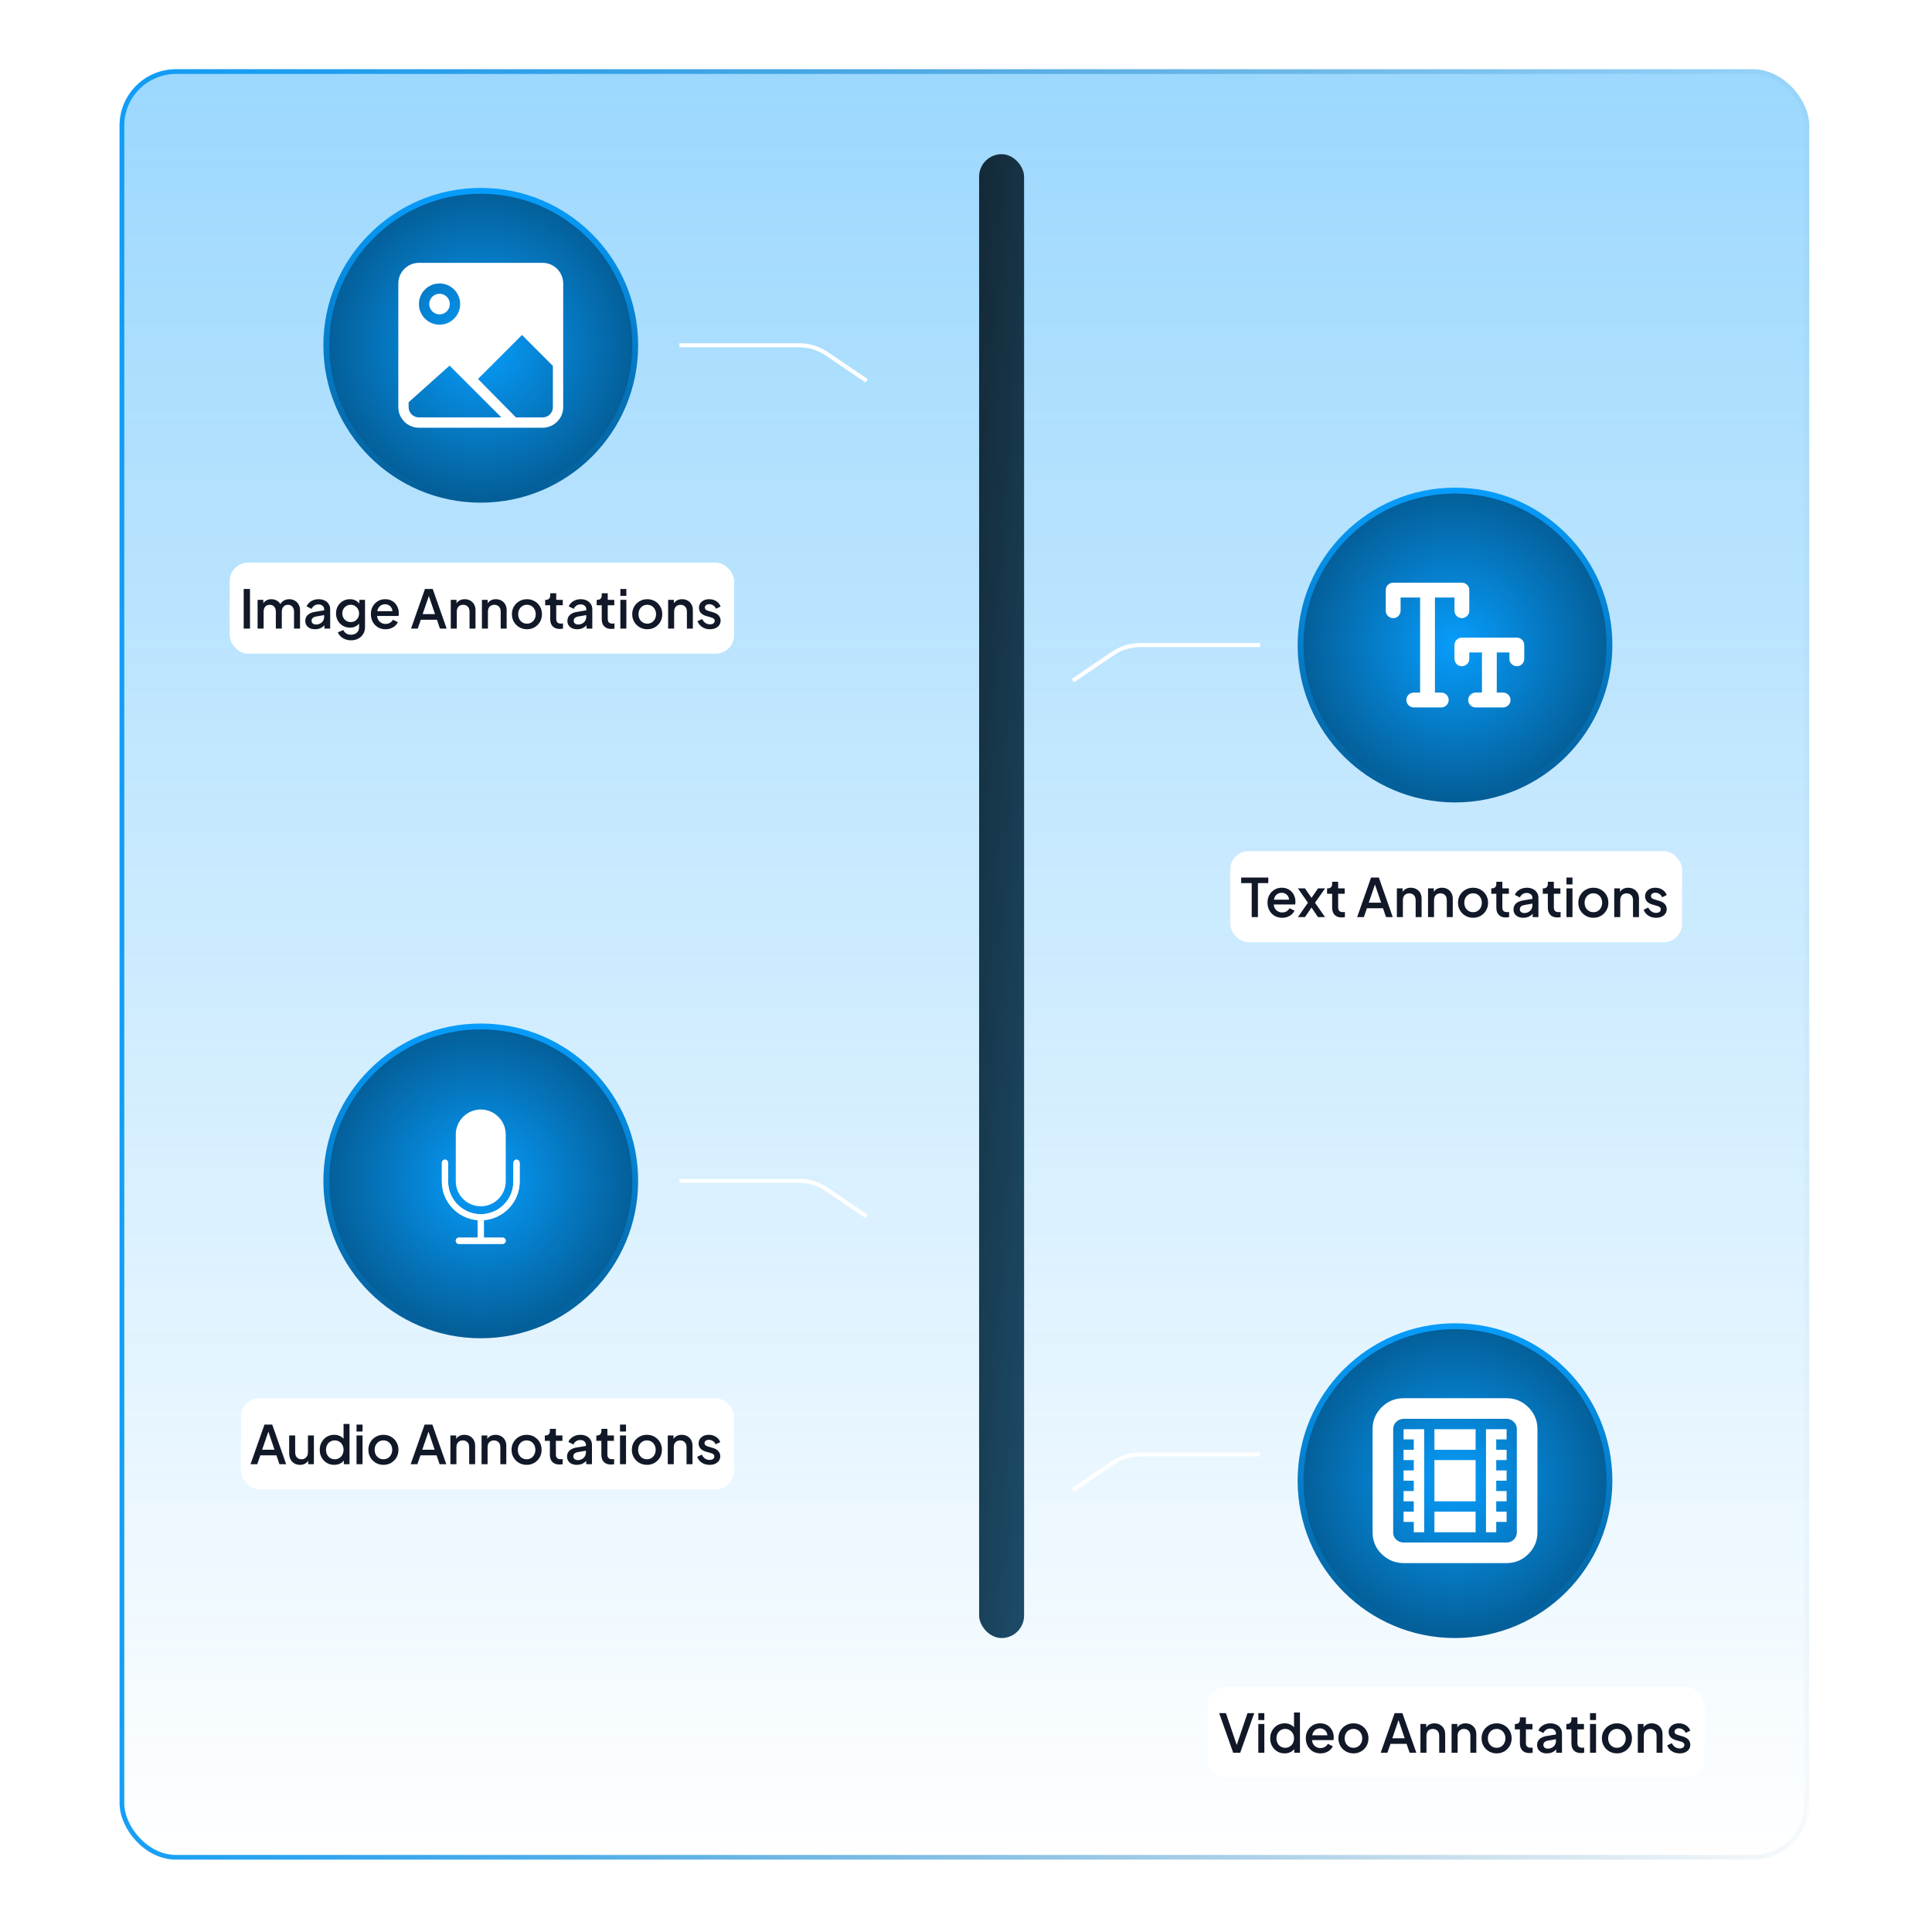
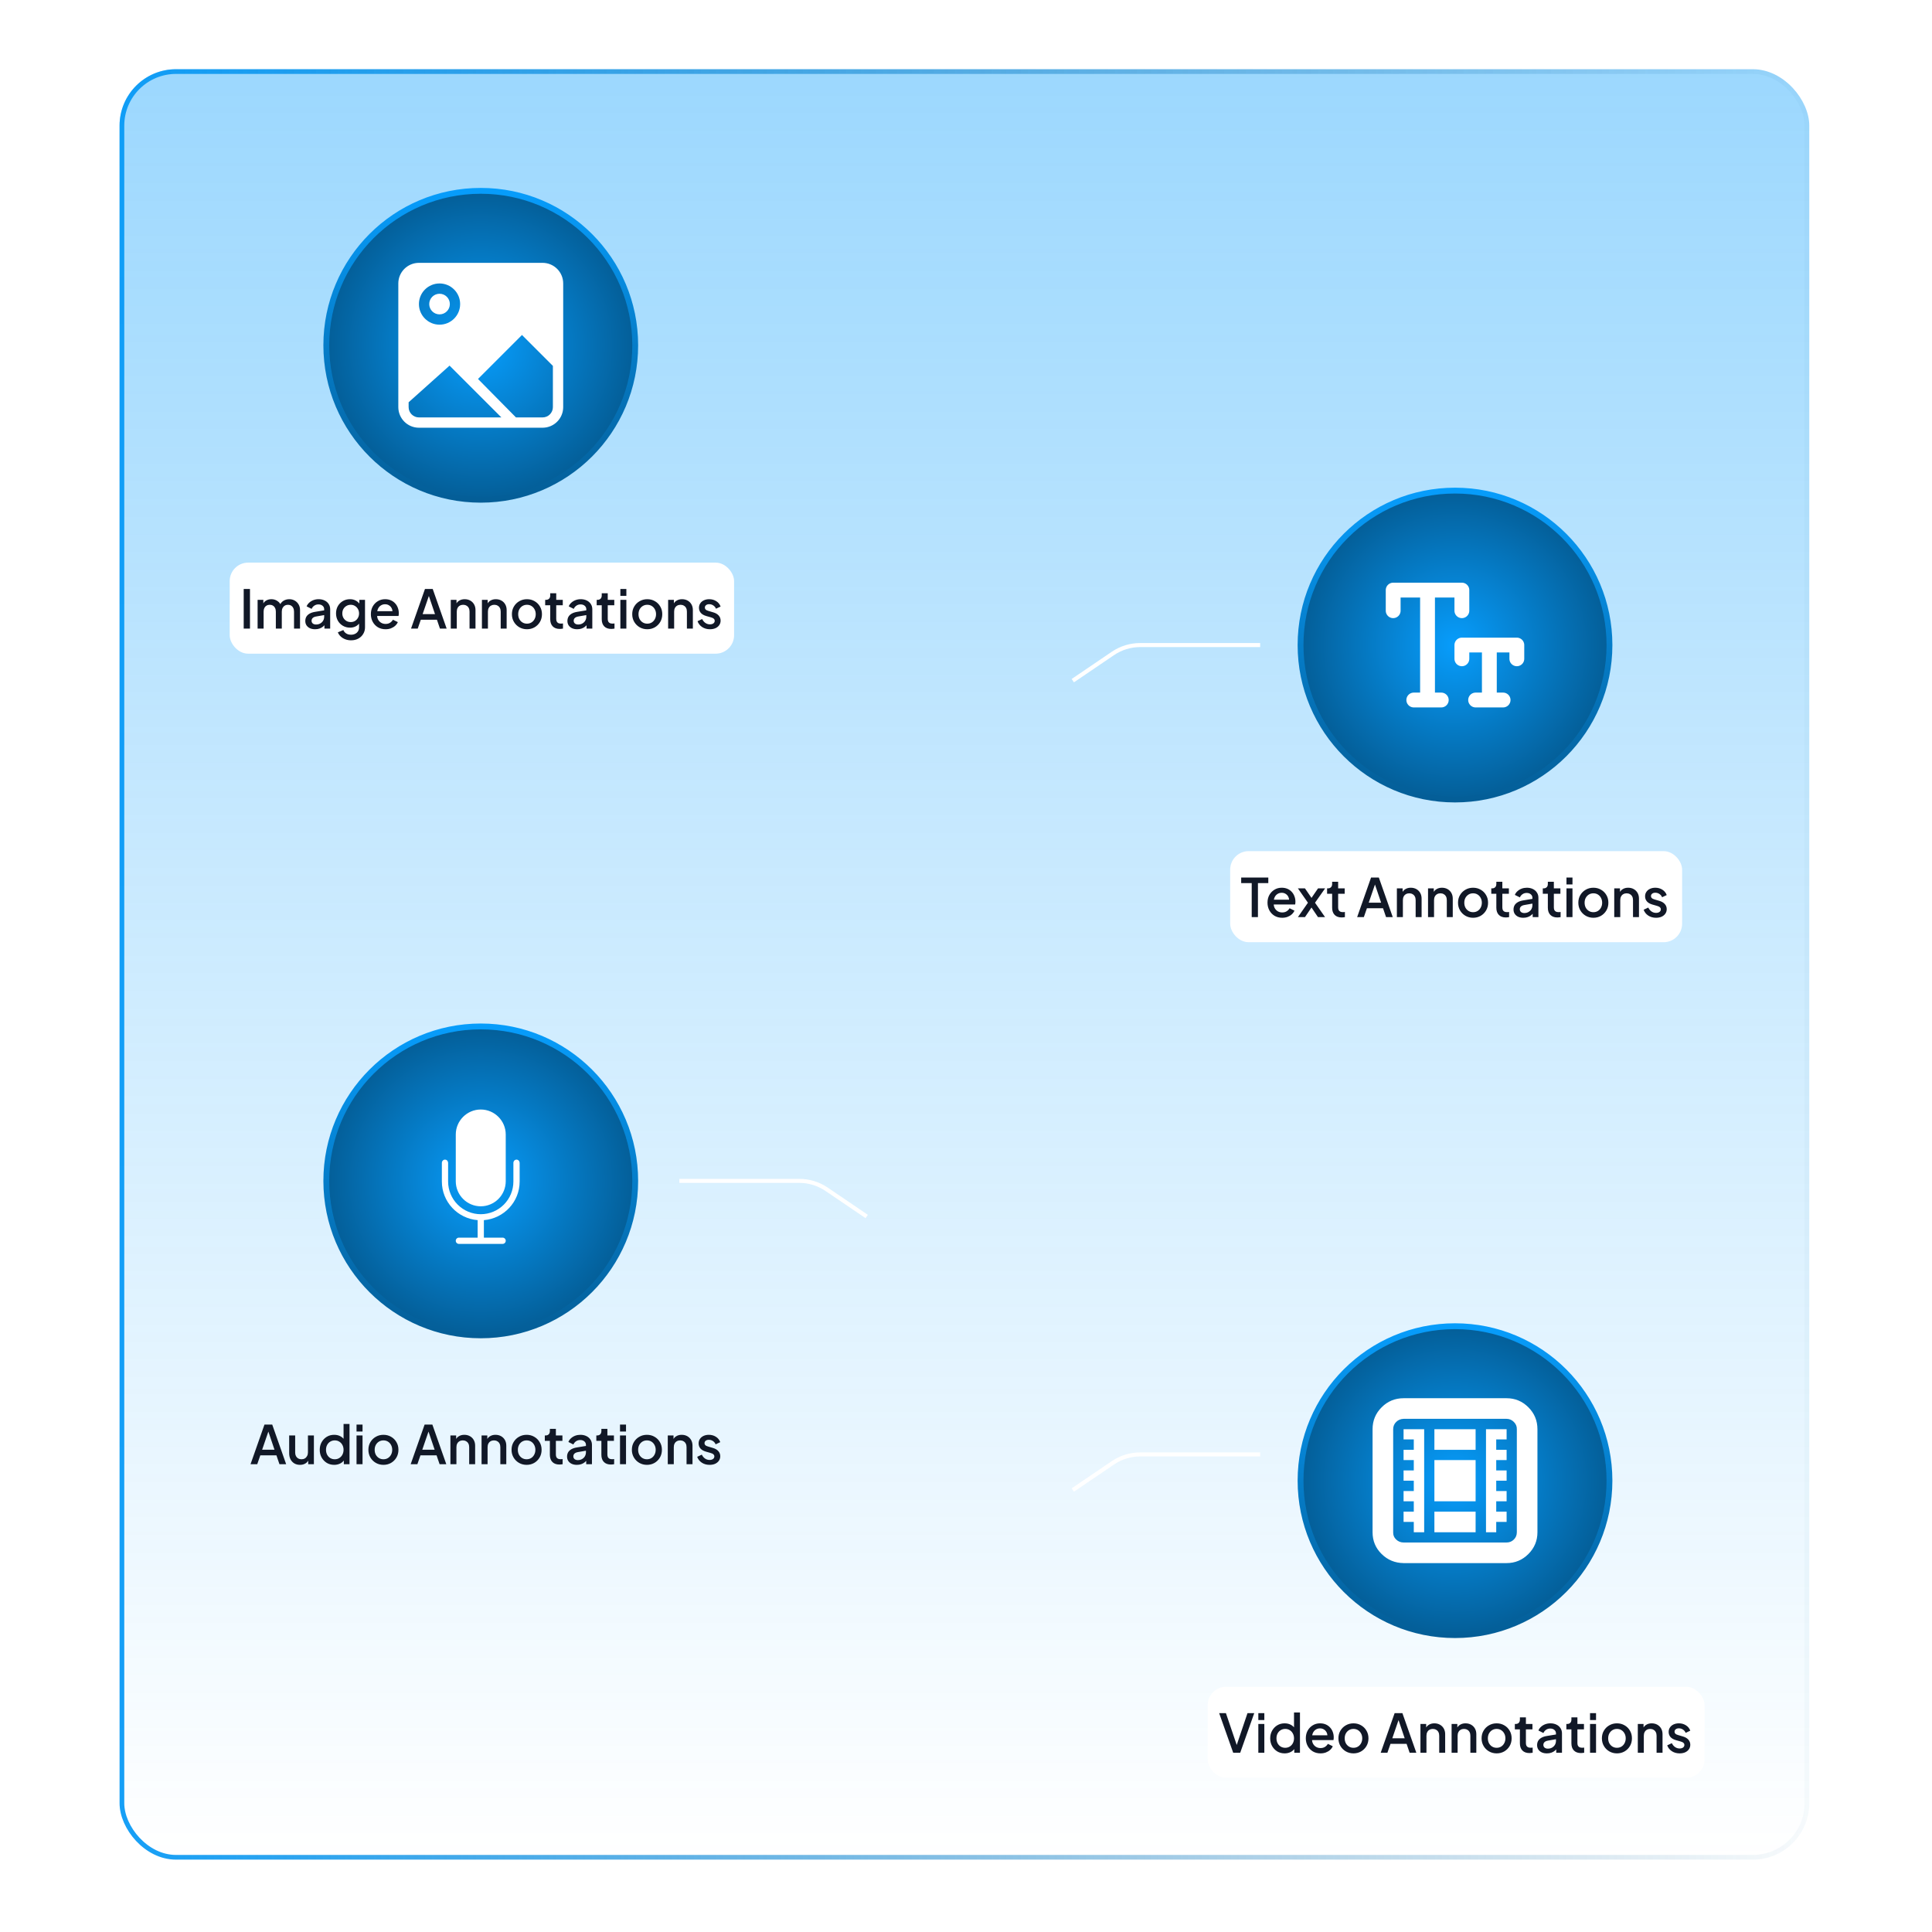
<svg xmlns="http://www.w3.org/2000/svg" width="614" height="614" viewBox="0 0 614 614" fill="none">
  <g filter="url(#filter0_b_4565_1678)">
    <rect x="38" y="22" width="537" height="569" rx="17.934" fill="url(#paint0_linear_4565_1678)" fill-opacity="0.4" />
    <rect x="38.747" y="22.747" width="535.505" height="567.505" rx="17.187" stroke="url(#paint1_linear_4565_1678)" stroke-width="1.495" />
    <rect x="73" y="178.803" width="160.295" height="28.941" rx="5.869" fill="white" />
    <path d="M77.449 199.774V187.184H79.443V199.774H77.449ZM81.868 199.774V190.631H83.692V192.609L83.456 192.304C83.647 191.685 83.997 191.217 84.504 190.902C85.011 190.586 85.591 190.429 86.244 190.429C86.977 190.429 87.624 190.626 88.188 191.02C88.762 191.403 89.145 191.916 89.337 192.558L88.796 192.609C89.066 191.876 89.478 191.33 90.029 190.969C90.593 190.609 91.235 190.429 91.956 190.429C92.587 190.429 93.156 190.575 93.663 190.868C94.181 191.161 94.592 191.566 94.896 192.085C95.201 192.603 95.353 193.194 95.353 193.859V199.774H93.443V194.383C93.443 193.921 93.359 193.532 93.189 193.217C93.032 192.89 92.806 192.642 92.514 192.473C92.232 192.293 91.9 192.203 91.517 192.203C91.133 192.203 90.796 192.293 90.503 192.473C90.21 192.642 89.979 192.89 89.81 193.217C89.641 193.544 89.556 193.932 89.556 194.383V199.774H87.664V194.383C87.664 193.921 87.579 193.532 87.41 193.217C87.252 192.89 87.027 192.642 86.734 192.473C86.453 192.293 86.115 192.203 85.72 192.203C85.337 192.203 84.999 192.293 84.706 192.473C84.413 192.642 84.183 192.89 84.014 193.217C83.856 193.544 83.777 193.932 83.777 194.383V199.774H81.868ZM100.134 199.976C99.514 199.976 98.968 199.869 98.495 199.655C98.033 199.43 97.672 199.126 97.413 198.743C97.154 198.348 97.025 197.887 97.025 197.357C97.025 196.861 97.132 196.416 97.346 196.022C97.571 195.628 97.915 195.295 98.376 195.025C98.838 194.755 99.418 194.563 100.117 194.45L103.294 193.927V195.431L100.489 195.921C99.982 196.011 99.61 196.174 99.374 196.411C99.137 196.636 99.019 196.929 99.019 197.289C99.019 197.639 99.148 197.926 99.407 198.151C99.678 198.365 100.021 198.472 100.438 198.472C100.956 198.472 101.407 198.36 101.79 198.134C102.184 197.909 102.488 197.61 102.703 197.239C102.917 196.856 103.024 196.433 103.024 195.971V193.622C103.024 193.172 102.855 192.806 102.517 192.524C102.19 192.231 101.751 192.085 101.199 192.085C100.692 192.085 100.247 192.22 99.864 192.49C99.492 192.749 99.216 193.087 99.035 193.504L97.447 192.71C97.616 192.259 97.892 191.865 98.275 191.527C98.658 191.178 99.103 190.907 99.61 190.716C100.128 190.524 100.675 190.429 101.249 190.429C101.97 190.429 102.607 190.564 103.159 190.834C103.722 191.105 104.156 191.482 104.46 191.966C104.775 192.44 104.933 192.992 104.933 193.622V199.774H103.108V198.117L103.497 198.168C103.283 198.54 103.007 198.861 102.669 199.131C102.342 199.402 101.965 199.61 101.537 199.757C101.12 199.903 100.652 199.976 100.134 199.976ZM111.576 203.491C110.912 203.491 110.298 203.384 109.734 203.17C109.171 202.956 108.687 202.658 108.281 202.275C107.876 201.903 107.571 201.463 107.369 200.956L109.126 200.23C109.284 200.658 109.571 201.013 109.988 201.294C110.416 201.576 110.94 201.717 111.559 201.717C112.044 201.717 112.478 201.621 112.861 201.43C113.244 201.249 113.548 200.979 113.773 200.618C113.999 200.269 114.111 199.847 114.111 199.351V197.289L114.449 197.678C114.134 198.264 113.694 198.709 113.131 199.013C112.579 199.317 111.954 199.469 111.255 199.469C110.41 199.469 109.65 199.272 108.974 198.878C108.298 198.484 107.763 197.943 107.369 197.256C106.986 196.568 106.794 195.797 106.794 194.941C106.794 194.073 106.986 193.301 107.369 192.625C107.763 191.949 108.292 191.414 108.957 191.02C109.622 190.626 110.382 190.429 111.238 190.429C111.937 190.429 112.557 190.581 113.097 190.885C113.649 191.178 114.1 191.606 114.449 192.169L114.196 192.642V190.631H116.004V199.351C116.004 200.14 115.812 200.844 115.429 201.463C115.057 202.094 114.539 202.59 113.875 202.95C113.21 203.311 112.444 203.491 111.576 203.491ZM111.475 197.695C111.982 197.695 112.433 197.577 112.827 197.34C113.221 197.092 113.531 196.766 113.756 196.36C113.993 195.943 114.111 195.476 114.111 194.957C114.111 194.439 113.993 193.972 113.756 193.555C113.52 193.138 113.204 192.811 112.81 192.575C112.416 192.327 111.971 192.203 111.475 192.203C110.957 192.203 110.495 192.327 110.089 192.575C109.684 192.811 109.363 193.138 109.126 193.555C108.901 193.96 108.788 194.428 108.788 194.957C108.788 195.464 108.901 195.926 109.126 196.343C109.363 196.76 109.684 197.092 110.089 197.34C110.495 197.577 110.957 197.695 111.475 197.695ZM122.531 199.976C121.619 199.976 120.808 199.768 120.098 199.351C119.399 198.923 118.853 198.348 118.459 197.627C118.064 196.895 117.867 196.078 117.867 195.177C117.867 194.253 118.064 193.437 118.459 192.727C118.864 192.017 119.405 191.459 120.081 191.054C120.757 190.637 121.523 190.429 122.379 190.429C123.066 190.429 123.68 190.547 124.221 190.783C124.762 191.02 125.218 191.347 125.59 191.764C125.962 192.169 126.243 192.637 126.435 193.166C126.638 193.696 126.739 194.259 126.739 194.856C126.739 195.002 126.733 195.155 126.722 195.312C126.711 195.47 126.688 195.616 126.655 195.752H119.371V194.231H125.573L124.661 194.924C124.773 194.372 124.734 193.882 124.542 193.453C124.362 193.014 124.08 192.67 123.697 192.423C123.326 192.164 122.886 192.034 122.379 192.034C121.872 192.034 121.422 192.164 121.027 192.423C120.633 192.67 120.329 193.031 120.115 193.504C119.901 193.966 119.816 194.529 119.861 195.194C119.805 195.814 119.889 196.354 120.115 196.816C120.351 197.278 120.678 197.639 121.095 197.898C121.523 198.157 122.007 198.286 122.548 198.286C123.1 198.286 123.568 198.163 123.951 197.915C124.345 197.667 124.655 197.346 124.88 196.951L126.435 197.712C126.255 198.14 125.973 198.529 125.59 198.878C125.218 199.216 124.768 199.486 124.238 199.689C123.72 199.881 123.151 199.976 122.531 199.976ZM130.627 199.774L135.055 187.184H137.522L141.949 199.774H139.82L138.857 196.951H133.737L132.756 199.774H130.627ZM134.311 195.177H138.248L136.018 188.587H136.575L134.311 195.177ZM143.257 199.774V190.631H145.082V192.423L144.862 192.186C145.088 191.611 145.448 191.178 145.944 190.885C146.439 190.581 147.014 190.429 147.667 190.429C148.343 190.429 148.94 190.575 149.459 190.868C149.977 191.161 150.382 191.566 150.675 192.085C150.968 192.603 151.115 193.2 151.115 193.876V199.774H149.222V194.383C149.222 193.921 149.138 193.532 148.969 193.217C148.8 192.89 148.557 192.642 148.242 192.473C147.938 192.293 147.589 192.203 147.194 192.203C146.8 192.203 146.445 192.293 146.13 192.473C145.825 192.642 145.589 192.89 145.42 193.217C145.251 193.544 145.166 193.932 145.166 194.383V199.774H143.257ZM153.158 199.774V190.631H154.983V192.423L154.764 192.186C154.989 191.611 155.35 191.178 155.845 190.885C156.341 190.581 156.916 190.429 157.569 190.429C158.245 190.429 158.842 190.575 159.36 190.868C159.878 191.161 160.284 191.566 160.577 192.085C160.87 192.603 161.016 193.2 161.016 193.876V199.774H159.124V194.383C159.124 193.921 159.039 193.532 158.87 193.217C158.701 192.89 158.459 192.642 158.143 192.473C157.839 192.293 157.49 192.203 157.096 192.203C156.701 192.203 156.347 192.293 156.031 192.473C155.727 192.642 155.49 192.89 155.321 193.217C155.152 193.544 155.068 193.932 155.068 194.383V199.774H153.158ZM167.47 199.976C166.592 199.976 165.786 199.768 165.054 199.351C164.333 198.934 163.758 198.365 163.33 197.644C162.902 196.923 162.688 196.107 162.688 195.194C162.688 194.27 162.902 193.453 163.33 192.744C163.758 192.023 164.333 191.459 165.054 191.054C165.775 190.637 166.58 190.429 167.47 190.429C168.372 190.429 169.177 190.637 169.887 191.054C170.608 191.459 171.177 192.023 171.594 192.744C172.022 193.453 172.236 194.27 172.236 195.194C172.236 196.118 172.022 196.94 171.594 197.661C171.166 198.382 170.591 198.951 169.87 199.368C169.149 199.774 168.349 199.976 167.47 199.976ZM167.47 198.202C168.011 198.202 168.49 198.072 168.907 197.813C169.324 197.554 169.65 197.199 169.887 196.749C170.135 196.287 170.259 195.769 170.259 195.194C170.259 194.619 170.135 194.107 169.887 193.656C169.65 193.206 169.324 192.851 168.907 192.592C168.49 192.332 168.011 192.203 167.47 192.203C166.941 192.203 166.462 192.332 166.034 192.592C165.617 192.851 165.285 193.206 165.037 193.656C164.8 194.107 164.682 194.619 164.682 195.194C164.682 195.769 164.8 196.287 165.037 196.749C165.285 197.199 165.617 197.554 166.034 197.813C166.462 198.072 166.941 198.202 167.47 198.202ZM177.889 199.875C176.932 199.875 176.188 199.605 175.659 199.064C175.129 198.523 174.865 197.763 174.865 196.782V192.355H173.259V190.631H173.513C173.941 190.631 174.273 190.507 174.51 190.26C174.746 190.012 174.865 189.674 174.865 189.246V188.536H176.774V190.631H178.853V192.355H176.774V196.698C176.774 197.013 176.825 197.284 176.926 197.509C177.028 197.723 177.191 197.892 177.416 198.016C177.642 198.129 177.934 198.185 178.295 198.185C178.385 198.185 178.486 198.179 178.599 198.168C178.712 198.157 178.819 198.146 178.92 198.134V199.774C178.762 199.796 178.588 199.819 178.396 199.841C178.205 199.864 178.036 199.875 177.889 199.875ZM183.439 199.976C182.819 199.976 182.273 199.869 181.8 199.655C181.338 199.43 180.977 199.126 180.718 198.743C180.459 198.348 180.329 197.887 180.329 197.357C180.329 196.861 180.436 196.416 180.65 196.022C180.876 195.628 181.219 195.295 181.681 195.025C182.143 194.755 182.723 194.563 183.422 194.45L186.599 193.927V195.431L183.794 195.921C183.287 196.011 182.915 196.174 182.678 196.411C182.442 196.636 182.323 196.929 182.323 197.289C182.323 197.639 182.453 197.926 182.712 198.151C182.982 198.365 183.326 198.472 183.743 198.472C184.261 198.472 184.712 198.36 185.095 198.134C185.489 197.909 185.793 197.61 186.007 197.239C186.221 196.856 186.328 196.433 186.328 195.971V193.622C186.328 193.172 186.159 192.806 185.821 192.524C185.495 192.231 185.055 192.085 184.503 192.085C183.996 192.085 183.551 192.22 183.168 192.49C182.797 192.749 182.521 193.087 182.34 193.504L180.752 192.71C180.921 192.259 181.197 191.865 181.58 191.527C181.963 191.178 182.408 190.907 182.915 190.716C183.433 190.524 183.979 190.429 184.554 190.429C185.275 190.429 185.912 190.564 186.464 190.834C187.027 191.105 187.461 191.482 187.765 191.966C188.08 192.44 188.238 192.992 188.238 193.622V199.774H186.413V198.117L186.802 198.168C186.587 198.54 186.311 198.861 185.974 199.131C185.647 199.402 185.269 199.61 184.841 199.757C184.424 199.903 183.957 199.976 183.439 199.976ZM194.26 199.875C193.302 199.875 192.559 199.605 192.029 199.064C191.5 198.523 191.235 197.763 191.235 196.782V192.355H189.63V190.631H189.883C190.311 190.631 190.644 190.507 190.88 190.26C191.117 190.012 191.235 189.674 191.235 189.246V188.536H193.145V190.631H195.223V192.355H193.145V196.698C193.145 197.013 193.195 197.284 193.297 197.509C193.398 197.723 193.561 197.892 193.787 198.016C194.012 198.129 194.305 198.185 194.665 198.185C194.756 198.185 194.857 198.179 194.97 198.168C195.082 198.157 195.189 198.146 195.291 198.134V199.774C195.133 199.796 194.958 199.819 194.767 199.841C194.575 199.864 194.406 199.875 194.26 199.875ZM197.154 199.774V190.631H199.064V199.774H197.154ZM197.154 189.381V187.184H199.064V189.381H197.154ZM205.707 199.976C204.828 199.976 204.023 199.768 203.29 199.351C202.569 198.934 201.995 198.365 201.567 197.644C201.139 196.923 200.925 196.107 200.925 195.194C200.925 194.27 201.139 193.453 201.567 192.744C201.995 192.023 202.569 191.459 203.29 191.054C204.011 190.637 204.817 190.429 205.707 190.429C206.608 190.429 207.414 190.637 208.123 191.054C208.844 191.459 209.413 192.023 209.83 192.744C210.258 193.453 210.472 194.27 210.472 195.194C210.472 196.118 210.258 196.94 209.83 197.661C209.402 198.382 208.827 198.951 208.106 199.368C207.385 199.774 206.586 199.976 205.707 199.976ZM205.707 198.202C206.248 198.202 206.726 198.072 207.143 197.813C207.56 197.554 207.887 197.199 208.123 196.749C208.371 196.287 208.495 195.769 208.495 195.194C208.495 194.619 208.371 194.107 208.123 193.656C207.887 193.206 207.56 192.851 207.143 192.592C206.726 192.332 206.248 192.203 205.707 192.203C205.177 192.203 204.699 192.332 204.27 192.592C203.854 192.851 203.521 193.206 203.273 193.656C203.037 194.107 202.919 194.619 202.919 195.194C202.919 195.769 203.037 196.287 203.273 196.749C203.521 197.199 203.854 197.554 204.27 197.813C204.699 198.072 205.177 198.202 205.707 198.202ZM212.336 199.774V190.631H214.162V192.423L213.942 192.186C214.167 191.611 214.528 191.178 215.023 190.885C215.519 190.581 216.094 190.429 216.747 190.429C217.423 190.429 218.02 190.575 218.538 190.868C219.057 191.161 219.462 191.566 219.755 192.085C220.048 192.603 220.194 193.2 220.194 193.876V199.774H218.302V194.383C218.302 193.921 218.217 193.532 218.048 193.217C217.879 192.89 217.637 192.642 217.322 192.473C217.017 192.293 216.668 192.203 216.274 192.203C215.88 192.203 215.525 192.293 215.209 192.473C214.905 192.642 214.669 192.89 214.5 193.217C214.331 193.544 214.246 193.932 214.246 194.383V199.774H212.336ZM225.618 199.976C224.683 199.976 223.86 199.745 223.151 199.283C222.452 198.822 221.962 198.202 221.68 197.425L223.151 196.732C223.398 197.25 223.736 197.661 224.164 197.965C224.604 198.27 225.088 198.422 225.618 198.422C226.068 198.422 226.435 198.32 226.716 198.117C226.998 197.915 227.139 197.639 227.139 197.289C227.139 197.064 227.077 196.884 226.953 196.749C226.829 196.602 226.671 196.484 226.48 196.394C226.299 196.304 226.113 196.236 225.922 196.191L224.486 195.785C223.697 195.56 223.105 195.222 222.711 194.772C222.328 194.31 222.137 193.775 222.137 193.166C222.137 192.614 222.277 192.135 222.559 191.73C222.841 191.313 223.229 190.992 223.725 190.767C224.221 190.541 224.778 190.429 225.398 190.429C226.232 190.429 226.975 190.637 227.629 191.054C228.282 191.459 228.744 192.028 229.014 192.761L227.544 193.453C227.364 193.014 227.077 192.665 226.682 192.406C226.299 192.147 225.866 192.017 225.381 192.017C224.964 192.017 224.632 192.118 224.384 192.321C224.136 192.513 224.012 192.766 224.012 193.082C224.012 193.296 224.069 193.476 224.181 193.622C224.294 193.758 224.44 193.87 224.621 193.96C224.801 194.039 224.987 194.107 225.178 194.163L226.665 194.603C227.42 194.817 228 195.155 228.406 195.616C228.812 196.067 229.014 196.608 229.014 197.239C229.014 197.779 228.868 198.258 228.575 198.675C228.293 199.081 227.899 199.402 227.392 199.638C226.885 199.864 226.294 199.976 225.618 199.976Z" fill="#111827" />
    <rect x="390.958" y="270.499" width="143.624" height="28.941" rx="5.869" fill="white" />
    <path d="M397.801 291.469V280.654H394.455V278.88H403.074V280.654H399.778V291.469H397.801ZM407.483 291.672C406.57 291.672 405.759 291.464 405.049 291.047C404.351 290.619 403.805 290.044 403.41 289.323C403.016 288.591 402.819 287.774 402.819 286.873C402.819 285.949 403.016 285.132 403.41 284.422C403.816 283.713 404.357 283.155 405.032 282.749C405.708 282.333 406.474 282.124 407.331 282.124C408.018 282.124 408.632 282.243 409.173 282.479C409.713 282.716 410.17 283.042 410.541 283.459C410.913 283.865 411.195 284.332 411.386 284.862C411.589 285.391 411.691 285.955 411.691 286.552C411.691 286.698 411.685 286.85 411.674 287.008C411.662 287.166 411.64 287.312 411.606 287.447H404.323V285.926H410.525L409.612 286.619C409.725 286.067 409.685 285.577 409.494 285.149C409.313 284.71 409.032 284.366 408.649 284.118C408.277 283.859 407.838 283.73 407.331 283.73C406.824 283.73 406.373 283.859 405.979 284.118C405.585 284.366 405.28 284.727 405.066 285.2C404.852 285.662 404.768 286.225 404.813 286.89C404.756 287.509 404.841 288.05 405.066 288.512C405.303 288.974 405.63 289.334 406.046 289.593C406.474 289.853 406.959 289.982 407.5 289.982C408.052 289.982 408.519 289.858 408.902 289.61C409.297 289.362 409.606 289.041 409.832 288.647L411.386 289.408C411.206 289.836 410.924 290.224 410.541 290.574C410.17 290.912 409.719 291.182 409.19 291.385C408.671 291.576 408.102 291.672 407.483 291.672ZM412.477 291.469L415.67 286.89L412.477 282.327H414.724L417.343 286.146H416.262L418.881 282.327H421.129L417.918 286.89L421.112 291.469H418.864L416.279 287.633H417.326L414.724 291.469H412.477ZM426.387 291.571C425.429 291.571 424.686 291.3 424.156 290.759C423.627 290.219 423.362 289.458 423.362 288.478V284.051H421.757V282.327H422.01C422.438 282.327 422.77 282.203 423.007 281.955C423.244 281.707 423.362 281.369 423.362 280.941V280.232H425.271V282.327H427.35V284.051H425.271V288.394C425.271 288.709 425.322 288.979 425.424 289.205C425.525 289.419 425.688 289.588 425.914 289.712C426.139 289.824 426.432 289.881 426.792 289.881C426.882 289.881 426.984 289.875 427.097 289.864C427.209 289.853 427.316 289.841 427.418 289.83V291.469C427.26 291.492 427.085 291.514 426.894 291.537C426.702 291.559 426.533 291.571 426.387 291.571ZM431.306 291.469L435.733 278.88H438.2L442.628 291.469H440.498L439.535 288.647H434.415L433.435 291.469H431.306ZM434.989 286.873H438.927L436.696 280.282H437.254L434.989 286.873ZM443.935 291.469V282.327H445.76V284.118L445.541 283.882C445.766 283.307 446.126 282.873 446.622 282.581C447.118 282.276 447.692 282.124 448.346 282.124C449.022 282.124 449.619 282.271 450.137 282.564C450.655 282.857 451.061 283.262 451.354 283.78C451.647 284.299 451.793 284.896 451.793 285.572V291.469H449.901V286.079C449.901 285.617 449.816 285.228 449.647 284.913C449.478 284.586 449.236 284.338 448.92 284.169C448.616 283.989 448.267 283.899 447.873 283.899C447.478 283.899 447.123 283.989 446.808 284.169C446.504 284.338 446.267 284.586 446.098 284.913C445.929 285.239 445.845 285.628 445.845 286.079V291.469H443.935ZM453.837 291.469V282.327H455.662V284.118L455.442 283.882C455.668 283.307 456.028 282.873 456.524 282.581C457.019 282.276 457.594 282.124 458.247 282.124C458.923 282.124 459.52 282.271 460.039 282.564C460.557 282.857 460.962 283.262 461.255 283.78C461.548 284.299 461.695 284.896 461.695 285.572V291.469H459.802V286.079C459.802 285.617 459.718 285.228 459.549 284.913C459.38 284.586 459.137 284.338 458.822 284.169C458.518 283.989 458.168 283.899 457.774 283.899C457.38 283.899 457.025 283.989 456.71 284.169C456.405 284.338 456.169 284.586 456 284.913C455.831 285.239 455.746 285.628 455.746 286.079V291.469H453.837ZM468.149 291.672C467.27 291.672 466.465 291.464 465.732 291.047C465.011 290.63 464.437 290.061 464.009 289.34C463.581 288.619 463.367 287.802 463.367 286.89C463.367 285.966 463.581 285.149 464.009 284.439C464.437 283.718 465.011 283.155 465.732 282.749C466.453 282.333 467.259 282.124 468.149 282.124C469.05 282.124 469.856 282.333 470.565 282.749C471.286 283.155 471.855 283.718 472.272 284.439C472.7 285.149 472.914 285.966 472.914 286.89C472.914 287.813 472.7 288.636 472.272 289.357C471.844 290.078 471.269 290.647 470.548 291.064C469.827 291.469 469.028 291.672 468.149 291.672ZM468.149 289.898C468.69 289.898 469.168 289.768 469.585 289.509C470.002 289.25 470.329 288.895 470.565 288.444C470.813 287.982 470.937 287.464 470.937 286.89C470.937 286.315 470.813 285.802 470.565 285.352C470.329 284.901 470.002 284.546 469.585 284.287C469.168 284.028 468.69 283.899 468.149 283.899C467.619 283.899 467.141 284.028 466.712 284.287C466.296 284.546 465.963 284.901 465.715 285.352C465.479 285.802 465.361 286.315 465.361 286.89C465.361 287.464 465.479 287.982 465.715 288.444C465.963 288.895 466.296 289.25 466.712 289.509C467.141 289.768 467.619 289.898 468.149 289.898ZM478.568 291.571C477.61 291.571 476.867 291.3 476.337 290.759C475.808 290.219 475.543 289.458 475.543 288.478V284.051H473.938V282.327H474.191C474.619 282.327 474.951 282.203 475.188 281.955C475.425 281.707 475.543 281.369 475.543 280.941V280.232H477.452V282.327H479.531V284.051H477.452V288.394C477.452 288.709 477.503 288.979 477.605 289.205C477.706 289.419 477.869 289.588 478.095 289.712C478.32 289.824 478.613 289.881 478.973 289.881C479.063 289.881 479.165 289.875 479.278 289.864C479.39 289.853 479.497 289.841 479.599 289.83V291.469C479.441 291.492 479.266 291.514 479.075 291.537C478.883 291.559 478.714 291.571 478.568 291.571ZM484.117 291.672C483.498 291.672 482.951 291.565 482.478 291.351C482.016 291.126 481.656 290.821 481.396 290.438C481.137 290.044 481.008 289.582 481.008 289.053C481.008 288.557 481.115 288.112 481.329 287.718C481.554 287.323 481.898 286.991 482.36 286.721C482.822 286.45 483.402 286.259 484.1 286.146L487.277 285.622V287.126L484.472 287.616C483.965 287.706 483.593 287.87 483.357 288.106C483.12 288.332 483.002 288.625 483.002 288.985C483.002 289.334 483.131 289.622 483.39 289.847C483.661 290.061 484.004 290.168 484.421 290.168C484.94 290.168 485.39 290.055 485.773 289.83C486.167 289.605 486.472 289.306 486.686 288.934C486.9 288.551 487.007 288.129 487.007 287.667V285.318C487.007 284.867 486.838 284.501 486.5 284.22C486.173 283.927 485.734 283.78 485.182 283.78C484.675 283.78 484.23 283.915 483.847 284.186C483.475 284.445 483.199 284.783 483.019 285.2L481.43 284.406C481.599 283.955 481.875 283.561 482.258 283.223C482.641 282.873 483.086 282.603 483.593 282.412C484.111 282.22 484.658 282.124 485.232 282.124C485.953 282.124 486.59 282.259 487.142 282.53C487.705 282.8 488.139 283.178 488.443 283.662C488.759 284.135 488.916 284.687 488.916 285.318V291.469H487.091V289.813L487.48 289.864C487.266 290.236 486.99 290.557 486.652 290.827C486.325 291.097 485.948 291.306 485.52 291.452C485.103 291.599 484.635 291.672 484.117 291.672ZM494.938 291.571C493.981 291.571 493.237 291.3 492.708 290.759C492.178 290.219 491.913 289.458 491.913 288.478V284.051H490.308V282.327H490.562C490.99 282.327 491.322 282.203 491.559 281.955C491.795 281.707 491.913 281.369 491.913 280.941V280.232H493.823V282.327H495.902V284.051H493.823V288.394C493.823 288.709 493.874 288.979 493.975 289.205C494.076 289.419 494.24 289.588 494.465 289.712C494.69 289.824 494.983 289.881 495.344 289.881C495.434 289.881 495.535 289.875 495.648 289.864C495.761 289.853 495.868 289.841 495.969 289.83V291.469C495.811 291.492 495.637 291.514 495.445 291.537C495.254 291.559 495.085 291.571 494.938 291.571ZM497.833 291.469V282.327H499.742V291.469H497.833ZM497.833 281.077V278.88H499.742V281.077H497.833ZM506.385 291.672C505.507 291.672 504.701 291.464 503.969 291.047C503.248 290.63 502.673 290.061 502.245 289.34C501.817 288.619 501.603 287.802 501.603 286.89C501.603 285.966 501.817 285.149 502.245 284.439C502.673 283.718 503.248 283.155 503.969 282.749C504.69 282.333 505.495 282.124 506.385 282.124C507.287 282.124 508.092 282.333 508.802 282.749C509.523 283.155 510.092 283.718 510.509 284.439C510.937 285.149 511.151 285.966 511.151 286.89C511.151 287.813 510.937 288.636 510.509 289.357C510.08 290.078 509.506 290.647 508.785 291.064C508.064 291.469 507.264 291.672 506.385 291.672ZM506.385 289.898C506.926 289.898 507.405 289.768 507.822 289.509C508.238 289.25 508.565 288.895 508.802 288.444C509.05 287.982 509.174 287.464 509.174 286.89C509.174 286.315 509.05 285.802 508.802 285.352C508.565 284.901 508.238 284.546 507.822 284.287C507.405 284.028 506.926 283.899 506.385 283.899C505.856 283.899 505.377 284.028 504.949 284.287C504.532 284.546 504.2 284.901 503.952 285.352C503.715 285.802 503.597 286.315 503.597 286.89C503.597 287.464 503.715 287.982 503.952 288.444C504.2 288.895 504.532 289.25 504.949 289.509C505.377 289.768 505.856 289.898 506.385 289.898ZM513.015 291.469V282.327H514.84V284.118L514.62 283.882C514.846 283.307 515.206 282.873 515.702 282.581C516.197 282.276 516.772 282.124 517.425 282.124C518.101 282.124 518.698 282.271 519.217 282.564C519.735 282.857 520.14 283.262 520.433 283.78C520.726 284.299 520.873 284.896 520.873 285.572V291.469H518.98V286.079C518.98 285.617 518.896 285.228 518.727 284.913C518.558 284.586 518.315 284.338 518 284.169C517.696 283.989 517.347 283.899 516.952 283.899C516.558 283.899 516.203 283.989 515.888 284.169C515.583 284.338 515.347 284.586 515.178 284.913C515.009 285.239 514.924 285.628 514.924 286.079V291.469H513.015ZM526.296 291.672C525.361 291.672 524.539 291.441 523.829 290.979C523.13 290.517 522.64 289.898 522.359 289.12L523.829 288.427C524.077 288.946 524.415 289.357 524.843 289.661C525.282 289.965 525.767 290.117 526.296 290.117C526.747 290.117 527.113 290.016 527.395 289.813C527.676 289.61 527.817 289.334 527.817 288.985C527.817 288.76 527.755 288.58 527.631 288.444C527.507 288.298 527.349 288.18 527.158 288.089C526.978 287.999 526.792 287.932 526.6 287.887L525.164 287.481C524.375 287.256 523.784 286.918 523.39 286.467C523.007 286.005 522.815 285.47 522.815 284.862C522.815 284.31 522.956 283.831 523.237 283.425C523.519 283.009 523.908 282.688 524.404 282.462C524.899 282.237 525.457 282.124 526.076 282.124C526.91 282.124 527.654 282.333 528.307 282.749C528.96 283.155 529.422 283.724 529.693 284.456L528.223 285.149C528.042 284.71 527.755 284.36 527.361 284.101C526.978 283.842 526.544 283.713 526.06 283.713C525.643 283.713 525.31 283.814 525.063 284.017C524.815 284.208 524.691 284.462 524.691 284.777C524.691 284.991 524.747 285.172 524.86 285.318C524.972 285.453 525.119 285.566 525.299 285.656C525.479 285.735 525.665 285.802 525.857 285.859L527.344 286.298C528.099 286.512 528.679 286.85 529.084 287.312C529.49 287.763 529.693 288.303 529.693 288.934C529.693 289.475 529.546 289.954 529.253 290.371C528.972 290.776 528.577 291.097 528.07 291.334C527.564 291.559 526.972 291.672 526.296 291.672Z" fill="#111827" />
-     <rect x="76.573" y="444.363" width="156.723" height="28.941" rx="5.869" fill="white" />
    <path d="M79.621 465.334L84.048 452.744H86.515L90.942 465.334H88.813L87.85 462.512H82.73L81.75 465.334H79.621ZM83.304 460.737H87.242L85.011 454.147H85.569L83.304 460.737ZM95.347 465.537C94.659 465.537 94.057 465.384 93.538 465.08C93.02 464.765 92.615 464.331 92.322 463.779C92.04 463.216 91.899 462.568 91.899 461.836V456.192H93.809V461.667C93.809 462.084 93.893 462.45 94.062 462.765C94.231 463.081 94.468 463.328 94.772 463.509C95.076 463.678 95.425 463.762 95.82 463.762C96.225 463.762 96.58 463.672 96.884 463.492C97.189 463.312 97.425 463.058 97.594 462.731C97.774 462.405 97.865 462.022 97.865 461.582V456.192H99.757V465.334H97.949V463.542L98.152 463.779C97.938 464.342 97.583 464.776 97.087 465.08C96.591 465.384 96.011 465.537 95.347 465.537ZM106.211 465.537C105.333 465.537 104.544 465.328 103.846 464.911C103.158 464.483 102.612 463.909 102.206 463.188C101.812 462.467 101.615 461.655 101.615 460.754C101.615 459.853 101.818 459.042 102.223 458.321C102.629 457.6 103.175 457.031 103.862 456.614C104.55 456.197 105.327 455.989 106.194 455.989C106.927 455.989 107.574 456.135 108.138 456.428C108.701 456.721 109.146 457.127 109.473 457.645L109.185 458.084V452.542H111.078V465.334H109.27V463.475L109.49 463.83C109.174 464.382 108.724 464.804 108.138 465.097C107.552 465.39 106.91 465.537 106.211 465.537ZM106.397 463.762C106.927 463.762 107.4 463.633 107.817 463.374C108.245 463.114 108.577 462.76 108.814 462.309C109.062 461.847 109.185 461.329 109.185 460.754C109.185 460.18 109.062 459.667 108.814 459.216C108.577 458.766 108.245 458.411 107.817 458.152C107.4 457.893 106.927 457.763 106.397 457.763C105.868 457.763 105.389 457.893 104.961 458.152C104.533 458.411 104.2 458.766 103.964 459.216C103.727 459.667 103.609 460.18 103.609 460.754C103.609 461.329 103.727 461.847 103.964 462.309C104.2 462.76 104.527 463.114 104.944 463.374C105.372 463.633 105.856 463.762 106.397 463.762ZM113.307 465.334V456.192H115.217V465.334H113.307ZM113.307 454.941V452.744H115.217V454.941H113.307ZM121.86 465.537C120.981 465.537 120.176 465.328 119.444 464.911C118.723 464.494 118.148 463.926 117.72 463.205C117.292 462.484 117.078 461.667 117.078 460.754C117.078 459.83 117.292 459.014 117.72 458.304C118.148 457.583 118.723 457.02 119.444 456.614C120.165 456.197 120.97 455.989 121.86 455.989C122.761 455.989 123.567 456.197 124.277 456.614C124.998 457.02 125.567 457.583 125.983 458.304C126.411 459.014 126.625 459.83 126.625 460.754C126.625 461.678 126.411 462.5 125.983 463.221C125.555 463.942 124.981 464.511 124.26 464.928C123.539 465.334 122.739 465.537 121.86 465.537ZM121.86 463.762C122.401 463.762 122.88 463.633 123.296 463.374C123.713 463.114 124.04 462.76 124.277 462.309C124.524 461.847 124.648 461.329 124.648 460.754C124.648 460.18 124.524 459.667 124.277 459.216C124.04 458.766 123.713 458.411 123.296 458.152C122.88 457.893 122.401 457.763 121.86 457.763C121.331 457.763 120.852 457.893 120.424 458.152C120.007 458.411 119.675 458.766 119.427 459.216C119.19 459.667 119.072 460.18 119.072 460.754C119.072 461.329 119.19 461.847 119.427 462.309C119.675 462.76 120.007 463.114 120.424 463.374C120.852 463.633 121.331 463.762 121.86 463.762ZM130.514 465.334L134.942 452.744H137.409L141.836 465.334H139.707L138.744 462.512H133.624L132.643 465.334H130.514ZM134.198 460.737H138.136L135.905 454.147H136.463L134.198 460.737ZM143.144 465.334V456.192H144.969V457.983L144.749 457.746C144.975 457.172 145.335 456.738 145.831 456.445C146.327 456.141 146.901 455.989 147.555 455.989C148.23 455.989 148.828 456.135 149.346 456.428C149.864 456.721 150.27 457.127 150.562 457.645C150.855 458.163 151.002 458.76 151.002 459.436V465.334H149.109V459.943C149.109 459.481 149.025 459.093 148.856 458.777C148.687 458.45 148.445 458.203 148.129 458.034C147.825 457.853 147.476 457.763 147.081 457.763C146.687 457.763 146.332 457.853 146.017 458.034C145.713 458.203 145.476 458.45 145.307 458.777C145.138 459.104 145.054 459.492 145.054 459.943V465.334H143.144ZM153.046 465.334V456.192H154.871V457.983L154.651 457.746C154.876 457.172 155.237 456.738 155.732 456.445C156.228 456.141 156.803 455.989 157.456 455.989C158.132 455.989 158.729 456.135 159.247 456.428C159.766 456.721 160.171 457.127 160.464 457.645C160.757 458.163 160.903 458.76 160.903 459.436V465.334H159.011V459.943C159.011 459.481 158.926 459.093 158.757 458.777C158.588 458.45 158.346 458.203 158.031 458.034C157.726 457.853 157.377 457.763 156.983 457.763C156.589 457.763 156.234 457.853 155.918 458.034C155.614 458.203 155.378 458.45 155.209 458.777C155.04 459.104 154.955 459.492 154.955 459.943V465.334H153.046ZM167.358 465.537C166.479 465.537 165.673 465.328 164.941 464.911C164.22 464.494 163.646 463.926 163.217 463.205C162.789 462.484 162.575 461.667 162.575 460.754C162.575 459.83 162.789 459.014 163.217 458.304C163.646 457.583 164.22 457.02 164.941 456.614C165.662 456.197 166.468 455.989 167.358 455.989C168.259 455.989 169.064 456.197 169.774 456.614C170.495 457.02 171.064 457.583 171.481 458.304C171.909 459.014 172.123 459.83 172.123 460.754C172.123 461.678 171.909 462.5 171.481 463.221C171.053 463.942 170.478 464.511 169.757 464.928C169.036 465.334 168.236 465.537 167.358 465.537ZM167.358 463.762C167.898 463.762 168.377 463.633 168.794 463.374C169.211 463.114 169.537 462.76 169.774 462.309C170.022 461.847 170.146 461.329 170.146 460.754C170.146 460.18 170.022 459.667 169.774 459.216C169.537 458.766 169.211 458.411 168.794 458.152C168.377 457.893 167.898 457.763 167.358 457.763C166.828 457.763 166.349 457.893 165.921 458.152C165.504 458.411 165.172 458.766 164.924 459.216C164.688 459.667 164.569 460.18 164.569 460.754C164.569 461.329 164.688 461.847 164.924 462.309C165.172 462.76 165.504 463.114 165.921 463.374C166.349 463.633 166.828 463.762 167.358 463.762ZM177.776 465.435C176.819 465.435 176.075 465.165 175.546 464.624C175.016 464.083 174.752 463.323 174.752 462.343V457.915H173.146V456.192H173.4C173.828 456.192 174.16 456.068 174.397 455.82C174.633 455.572 174.752 455.234 174.752 454.806V454.096H176.661V456.192H178.74V457.915H176.661V462.258C176.661 462.574 176.712 462.844 176.813 463.069C176.915 463.283 177.078 463.452 177.303 463.576C177.529 463.689 177.822 463.745 178.182 463.745C178.272 463.745 178.374 463.74 178.486 463.728C178.599 463.717 178.706 463.706 178.807 463.695V465.334C178.65 465.356 178.475 465.379 178.283 465.401C178.092 465.424 177.923 465.435 177.776 465.435ZM183.326 465.537C182.706 465.537 182.16 465.429 181.687 465.215C181.225 464.99 180.864 464.686 180.605 464.303C180.346 463.909 180.216 463.447 180.216 462.917C180.216 462.422 180.324 461.977 180.538 461.582C180.763 461.188 181.106 460.856 181.568 460.585C182.03 460.315 182.61 460.123 183.309 460.011L186.486 459.487V460.991L183.681 461.481C183.174 461.571 182.802 461.734 182.565 461.971C182.329 462.196 182.211 462.489 182.211 462.85C182.211 463.199 182.34 463.486 182.599 463.711C182.87 463.926 183.213 464.033 183.63 464.033C184.148 464.033 184.599 463.92 184.982 463.695C185.376 463.469 185.68 463.171 185.894 462.799C186.108 462.416 186.215 461.993 186.215 461.532V459.183C186.215 458.732 186.046 458.366 185.709 458.084C185.382 457.791 184.942 457.645 184.39 457.645C183.883 457.645 183.438 457.78 183.055 458.05C182.684 458.31 182.408 458.648 182.227 459.064L180.639 458.27C180.808 457.819 181.084 457.425 181.467 457.087C181.85 456.738 182.295 456.468 182.802 456.276C183.32 456.085 183.867 455.989 184.441 455.989C185.162 455.989 185.799 456.124 186.351 456.394C186.914 456.665 187.348 457.042 187.652 457.527C187.967 458 188.125 458.552 188.125 459.183V465.334H186.3V463.678L186.689 463.728C186.475 464.1 186.199 464.421 185.861 464.692C185.534 464.962 185.156 465.17 184.728 465.317C184.312 465.463 183.844 465.537 183.326 465.537ZM194.147 465.435C193.189 465.435 192.446 465.165 191.916 464.624C191.387 464.083 191.122 463.323 191.122 462.343V457.915H189.517V456.192H189.77C190.198 456.192 190.531 456.068 190.767 455.82C191.004 455.572 191.122 455.234 191.122 454.806V454.096H193.032V456.192H195.11V457.915H193.032V462.258C193.032 462.574 193.082 462.844 193.184 463.069C193.285 463.283 193.449 463.452 193.674 463.576C193.899 463.689 194.192 463.745 194.553 463.745C194.643 463.745 194.744 463.74 194.857 463.728C194.969 463.717 195.076 463.706 195.178 463.695V465.334C195.02 465.356 194.845 465.379 194.654 465.401C194.462 465.424 194.293 465.435 194.147 465.435ZM197.041 465.334V456.192H198.951V465.334H197.041ZM197.041 454.941V452.744H198.951V454.941H197.041ZM205.594 465.537C204.715 465.537 203.91 465.328 203.177 464.911C202.456 464.494 201.882 463.926 201.454 463.205C201.026 462.484 200.812 461.667 200.812 460.754C200.812 459.83 201.026 459.014 201.454 458.304C201.882 457.583 202.456 457.02 203.177 456.614C203.898 456.197 204.704 455.989 205.594 455.989C206.495 455.989 207.301 456.197 208.01 456.614C208.731 457.02 209.3 457.583 209.717 458.304C210.145 459.014 210.359 459.83 210.359 460.754C210.359 461.678 210.145 462.5 209.717 463.221C209.289 463.942 208.715 464.511 207.994 464.928C207.273 465.334 206.473 465.537 205.594 465.537ZM205.594 463.762C206.135 463.762 206.613 463.633 207.03 463.374C207.447 463.114 207.774 462.76 208.01 462.309C208.258 461.847 208.382 461.329 208.382 460.754C208.382 460.18 208.258 459.667 208.01 459.216C207.774 458.766 207.447 458.411 207.03 458.152C206.613 457.893 206.135 457.763 205.594 457.763C205.064 457.763 204.586 457.893 204.158 458.152C203.741 458.411 203.408 458.766 203.161 459.216C202.924 459.667 202.806 460.18 202.806 460.754C202.806 461.329 202.924 461.847 203.161 462.309C203.408 462.76 203.741 463.114 204.158 463.374C204.586 463.633 205.064 463.762 205.594 463.762ZM212.224 465.334V456.192H214.049V457.983L213.829 457.746C214.054 457.172 214.415 456.738 214.91 456.445C215.406 456.141 215.981 455.989 216.634 455.989C217.31 455.989 217.907 456.135 218.425 456.428C218.944 456.721 219.349 457.127 219.642 457.645C219.935 458.163 220.081 458.76 220.081 459.436V465.334H218.189V459.943C218.189 459.481 218.104 459.093 217.935 458.777C217.766 458.45 217.524 458.203 217.209 458.034C216.905 457.853 216.555 457.763 216.161 457.763C215.767 457.763 215.412 457.853 215.096 458.034C214.792 458.203 214.556 458.45 214.387 458.777C214.218 459.104 214.133 459.492 214.133 459.943V465.334H212.224ZM225.505 465.537C224.57 465.537 223.747 465.306 223.038 464.844C222.339 464.382 221.849 463.762 221.567 462.985L223.038 462.292C223.285 462.81 223.623 463.221 224.052 463.526C224.491 463.83 224.975 463.982 225.505 463.982C225.955 463.982 226.322 463.88 226.603 463.678C226.885 463.475 227.026 463.199 227.026 462.85C227.026 462.624 226.964 462.444 226.84 462.309C226.716 462.162 226.558 462.044 226.367 461.954C226.186 461.864 226.001 461.796 225.809 461.751L224.373 461.346C223.584 461.12 222.993 460.782 222.598 460.332C222.215 459.87 222.024 459.335 222.024 458.726C222.024 458.174 222.165 457.696 222.446 457.29C222.728 456.873 223.117 456.552 223.612 456.327C224.108 456.101 224.666 455.989 225.285 455.989C226.119 455.989 226.862 456.197 227.516 456.614C228.169 457.02 228.631 457.589 228.901 458.321L227.431 459.014C227.251 458.574 226.964 458.225 226.569 457.966C226.186 457.707 225.753 457.577 225.268 457.577C224.851 457.577 224.519 457.679 224.271 457.881C224.023 458.073 223.899 458.326 223.899 458.642C223.899 458.856 223.956 459.036 224.068 459.183C224.181 459.318 224.328 459.43 224.508 459.521C224.688 459.599 224.874 459.667 225.065 459.723L226.553 460.163C227.307 460.377 227.888 460.715 228.293 461.177C228.699 461.627 228.901 462.168 228.901 462.799C228.901 463.34 228.755 463.818 228.462 464.235C228.18 464.641 227.786 464.962 227.279 465.199C226.772 465.424 226.181 465.537 225.505 465.537Z" fill="#111827" />
    <rect x="383.812" y="536.059" width="157.914" height="28.941" rx="5.869" fill="white" />
    <path d="M391.917 557.029L387.455 544.44H389.602L393.252 555.188H392.829L396.462 544.44H398.608L394.147 557.029H391.917ZM399.904 557.029V547.887H401.813V557.029H399.904ZM399.904 546.637V544.44H401.813V546.637H399.904ZM408.27 557.232C407.392 557.232 406.603 557.024 405.905 556.607C405.217 556.179 404.671 555.604 404.265 554.883C403.871 554.162 403.674 553.351 403.674 552.45C403.674 551.549 403.877 550.738 404.282 550.017C404.688 549.296 405.234 548.727 405.921 548.31C406.609 547.893 407.386 547.685 408.253 547.685C408.986 547.685 409.634 547.831 410.197 548.124C410.76 548.417 411.205 548.822 411.532 549.341L411.245 549.78V544.237H413.137V557.029H411.329V555.171L411.549 555.525C411.233 556.077 410.783 556.5 410.197 556.793C409.611 557.086 408.969 557.232 408.27 557.232ZM408.456 555.458C408.986 555.458 409.459 555.328 409.876 555.069C410.304 554.81 410.636 554.455 410.873 554.005C411.121 553.543 411.245 553.024 411.245 552.45C411.245 551.875 411.121 551.363 410.873 550.912C410.636 550.462 410.304 550.107 409.876 549.848C409.459 549.588 408.986 549.459 408.456 549.459C407.927 549.459 407.448 549.588 407.02 549.848C406.592 550.107 406.259 550.462 406.023 550.912C405.786 551.363 405.668 551.875 405.668 552.45C405.668 553.024 405.786 553.543 406.023 554.005C406.259 554.455 406.586 554.81 407.003 555.069C407.431 555.328 407.916 555.458 408.456 555.458ZM419.659 557.232C418.746 557.232 417.935 557.024 417.225 556.607C416.527 556.179 415.98 555.604 415.586 554.883C415.192 554.151 414.995 553.334 414.995 552.433C414.995 551.509 415.192 550.692 415.586 549.983C415.992 549.273 416.532 548.715 417.208 548.31C417.884 547.893 418.65 547.685 419.507 547.685C420.194 547.685 420.808 547.803 421.349 548.039C421.889 548.276 422.346 548.603 422.717 549.02C423.089 549.425 423.371 549.893 423.562 550.422C423.765 550.952 423.866 551.515 423.866 552.112C423.866 552.258 423.861 552.41 423.85 552.568C423.838 552.726 423.816 552.872 423.782 553.008H416.499V551.487H422.7L421.788 552.18C421.901 551.628 421.861 551.137 421.67 550.709C421.489 550.27 421.208 549.926 420.825 549.679C420.453 549.419 420.014 549.29 419.507 549.29C419 549.29 418.549 549.419 418.155 549.679C417.76 549.926 417.456 550.287 417.242 550.76C417.028 551.222 416.944 551.785 416.989 552.45C416.932 553.07 417.017 553.61 417.242 554.072C417.479 554.534 417.806 554.895 418.222 555.154C418.65 555.413 419.135 555.542 419.676 555.542C420.228 555.542 420.695 555.418 421.078 555.171C421.473 554.923 421.782 554.602 422.008 554.207L423.562 554.968C423.382 555.396 423.1 555.785 422.717 556.134C422.346 556.472 421.895 556.742 421.365 556.945C420.847 557.136 420.278 557.232 419.659 557.232ZM430.141 557.232C429.262 557.232 428.456 557.024 427.724 556.607C427.003 556.19 426.429 555.621 426 554.9C425.572 554.179 425.358 553.362 425.358 552.45C425.358 551.526 425.572 550.709 426 550C426.429 549.279 427.003 548.715 427.724 548.31C428.445 547.893 429.251 547.685 430.141 547.685C431.042 547.685 431.847 547.893 432.557 548.31C433.278 548.715 433.847 549.279 434.264 550C434.692 550.709 434.906 551.526 434.906 552.45C434.906 553.374 434.692 554.196 434.264 554.917C433.836 555.638 433.261 556.207 432.54 556.624C431.819 557.029 431.019 557.232 430.141 557.232ZM430.141 555.458C430.681 555.458 431.16 555.328 431.577 555.069C431.994 554.81 432.321 554.455 432.557 554.005C432.805 553.543 432.929 553.024 432.929 552.45C432.929 551.875 432.805 551.363 432.557 550.912C432.321 550.462 431.994 550.107 431.577 549.848C431.16 549.588 430.681 549.459 430.141 549.459C429.611 549.459 429.132 549.588 428.704 549.848C428.287 550.107 427.955 550.462 427.707 550.912C427.471 551.363 427.352 551.875 427.352 552.45C427.352 553.024 427.471 553.543 427.707 554.005C427.955 554.455 428.287 554.81 428.704 555.069C429.132 555.328 429.611 555.458 430.141 555.458ZM438.795 557.029L443.222 544.44H445.689L450.117 557.029H447.988L447.024 554.207H441.904L440.924 557.029H438.795ZM442.479 552.433H446.416L444.185 545.843H444.743L442.479 552.433ZM451.425 557.029V547.887H453.25V549.679L453.03 549.442C453.255 548.867 453.616 548.434 454.111 548.141C454.607 547.837 455.182 547.685 455.835 547.685C456.511 547.685 457.108 547.831 457.626 548.124C458.145 548.417 458.55 548.822 458.843 549.341C459.136 549.859 459.282 550.456 459.282 551.132V557.029H457.39V551.639C457.39 551.177 457.305 550.788 457.136 550.473C456.967 550.146 456.725 549.898 456.41 549.729C456.105 549.549 455.756 549.459 455.362 549.459C454.968 549.459 454.613 549.549 454.297 549.729C453.993 549.898 453.757 550.146 453.588 550.473C453.419 550.8 453.334 551.188 453.334 551.639V557.029H451.425ZM461.326 557.029V547.887H463.151V549.679L462.931 549.442C463.157 548.867 463.517 548.434 464.013 548.141C464.509 547.837 465.083 547.685 465.737 547.685C466.413 547.685 467.01 547.831 467.528 548.124C468.046 548.417 468.452 548.822 468.745 549.341C469.037 549.859 469.184 550.456 469.184 551.132V557.029H467.291V551.639C467.291 551.177 467.207 550.788 467.038 550.473C466.869 550.146 466.627 549.898 466.311 549.729C466.007 549.549 465.658 549.459 465.263 549.459C464.869 549.459 464.514 549.549 464.199 549.729C463.895 549.898 463.658 550.146 463.489 550.473C463.32 550.8 463.236 551.188 463.236 551.639V557.029H461.326ZM475.638 557.232C474.759 557.232 473.954 557.024 473.222 556.607C472.501 556.19 471.926 555.621 471.498 554.9C471.07 554.179 470.856 553.362 470.856 552.45C470.856 551.526 471.07 550.709 471.498 550C471.926 549.279 472.501 548.715 473.222 548.31C473.943 547.893 474.748 547.685 475.638 547.685C476.539 547.685 477.345 547.893 478.055 548.31C478.776 548.715 479.345 549.279 479.761 550C480.189 550.709 480.404 551.526 480.404 552.45C480.404 553.374 480.189 554.196 479.761 554.917C479.333 555.638 478.759 556.207 478.038 556.624C477.317 557.029 476.517 557.232 475.638 557.232ZM475.638 555.458C476.179 555.458 476.658 555.328 477.074 555.069C477.491 554.81 477.818 554.455 478.055 554.005C478.302 553.543 478.426 553.024 478.426 552.45C478.426 551.875 478.302 551.363 478.055 550.912C477.818 550.462 477.491 550.107 477.074 549.848C476.658 549.588 476.179 549.459 475.638 549.459C475.109 549.459 474.63 549.588 474.202 549.848C473.785 550.107 473.453 550.462 473.205 550.912C472.968 551.363 472.85 551.875 472.85 552.45C472.85 553.024 472.968 553.543 473.205 554.005C473.453 554.455 473.785 554.81 474.202 555.069C474.63 555.328 475.109 555.458 475.638 555.458ZM486.057 557.131C485.099 557.131 484.356 556.86 483.826 556.32C483.297 555.779 483.032 555.019 483.032 554.038V549.611H481.427V547.887H481.68C482.108 547.887 482.441 547.763 482.677 547.516C482.914 547.268 483.032 546.93 483.032 546.502V545.792H484.942V547.887H487.02V549.611H484.942V553.954C484.942 554.269 484.992 554.54 485.094 554.765C485.195 554.979 485.359 555.148 485.584 555.272C485.809 555.385 486.102 555.441 486.463 555.441C486.553 555.441 486.654 555.435 486.767 555.424C486.879 555.413 486.986 555.402 487.088 555.39V557.029C486.93 557.052 486.755 557.075 486.564 557.097C486.372 557.12 486.203 557.131 486.057 557.131ZM491.606 557.232C490.987 557.232 490.44 557.125 489.967 556.911C489.505 556.686 489.145 556.382 488.886 555.999C488.627 555.604 488.497 555.142 488.497 554.613C488.497 554.117 488.604 553.672 488.818 553.278C489.043 552.884 489.387 552.551 489.849 552.281C490.311 552.011 490.891 551.819 491.589 551.706L494.766 551.183V552.687L491.961 553.177C491.454 553.267 491.082 553.43 490.846 553.667C490.609 553.892 490.491 554.185 490.491 554.545C490.491 554.895 490.621 555.182 490.88 555.407C491.15 555.621 491.494 555.728 491.911 555.728C492.429 555.728 492.879 555.616 493.262 555.39C493.657 555.165 493.961 554.866 494.175 554.495C494.389 554.112 494.496 553.689 494.496 553.227V550.878C494.496 550.428 494.327 550.062 493.989 549.78C493.662 549.487 493.223 549.341 492.671 549.341C492.164 549.341 491.719 549.476 491.336 549.746C490.964 550.005 490.688 550.343 490.508 550.76L488.919 549.966C489.088 549.515 489.364 549.121 489.747 548.783C490.131 548.434 490.576 548.163 491.082 547.972C491.601 547.78 492.147 547.685 492.722 547.685C493.443 547.685 494.079 547.82 494.631 548.09C495.194 548.36 495.628 548.738 495.932 549.222C496.248 549.695 496.406 550.247 496.406 550.878V557.029H494.58V555.373L494.969 555.424C494.755 555.796 494.479 556.117 494.141 556.387C493.814 556.658 493.437 556.866 493.009 557.013C492.592 557.159 492.125 557.232 491.606 557.232ZM502.428 557.131C501.47 557.131 500.726 556.86 500.197 556.32C499.667 555.779 499.403 555.019 499.403 554.038V549.611H497.797V547.887H498.051C498.479 547.887 498.811 547.763 499.048 547.516C499.284 547.268 499.403 546.93 499.403 546.502V545.792H501.312V547.887H503.391V549.611H501.312V553.954C501.312 554.269 501.363 554.54 501.464 554.765C501.566 554.979 501.729 555.148 501.954 555.272C502.18 555.385 502.473 555.441 502.833 555.441C502.923 555.441 503.025 555.435 503.137 555.424C503.25 555.413 503.357 555.402 503.458 555.39V557.029C503.301 557.052 503.126 557.075 502.934 557.097C502.743 557.12 502.574 557.131 502.428 557.131ZM505.322 557.029V547.887H507.231V557.029H505.322ZM505.322 546.637V544.44H507.231V546.637H505.322ZM513.874 557.232C512.996 557.232 512.19 557.024 511.458 556.607C510.737 556.19 510.162 555.621 509.734 554.9C509.306 554.179 509.092 553.362 509.092 552.45C509.092 551.526 509.306 550.709 509.734 550C510.162 549.279 510.737 548.715 511.458 548.31C512.179 547.893 512.984 547.685 513.874 547.685C514.776 547.685 515.581 547.893 516.291 548.31C517.012 548.715 517.581 549.279 517.998 550C518.426 550.709 518.64 551.526 518.64 552.45C518.64 553.374 518.426 554.196 517.998 554.917C517.57 555.638 516.995 556.207 516.274 556.624C515.553 557.029 514.753 557.232 513.874 557.232ZM513.874 555.458C514.415 555.458 514.894 555.328 515.311 555.069C515.728 554.81 516.054 554.455 516.291 554.005C516.539 553.543 516.663 553.024 516.663 552.45C516.663 551.875 516.539 551.363 516.291 550.912C516.054 550.462 515.728 550.107 515.311 549.848C514.894 549.588 514.415 549.459 513.874 549.459C513.345 549.459 512.866 549.588 512.438 549.848C512.021 550.107 511.689 550.462 511.441 550.912C511.204 551.363 511.086 551.875 511.086 552.45C511.086 553.024 511.204 553.543 511.441 554.005C511.689 554.455 512.021 554.81 512.438 555.069C512.866 555.328 513.345 555.458 513.874 555.458ZM520.504 557.029V547.887H522.329V549.679L522.109 549.442C522.335 548.867 522.695 548.434 523.191 548.141C523.687 547.837 524.261 547.685 524.915 547.685C525.591 547.685 526.188 547.831 526.706 548.124C527.224 548.417 527.63 548.822 527.923 549.341C528.216 549.859 528.362 550.456 528.362 551.132V557.029H526.469V551.639C526.469 551.177 526.385 550.788 526.216 550.473C526.047 550.146 525.805 549.898 525.489 549.729C525.185 549.549 524.836 549.459 524.442 549.459C524.047 549.459 523.692 549.549 523.377 549.729C523.073 549.898 522.836 550.146 522.667 550.473C522.498 550.8 522.414 551.188 522.414 551.639V557.029H520.504ZM533.785 557.232C532.85 557.232 532.028 557.001 531.318 556.539C530.62 556.077 530.13 555.458 529.848 554.681L531.318 553.988C531.566 554.506 531.904 554.917 532.332 555.221C532.771 555.525 533.256 555.678 533.785 555.678C534.236 555.678 534.602 555.576 534.884 555.373C535.165 555.171 535.306 554.895 535.306 554.545C535.306 554.32 535.244 554.14 535.12 554.005C534.996 553.858 534.839 553.74 534.647 553.65C534.467 553.56 534.281 553.492 534.09 553.447L532.653 553.041C531.865 552.816 531.273 552.478 530.879 552.027C530.496 551.566 530.304 551.03 530.304 550.422C530.304 549.87 530.445 549.391 530.727 548.986C531.008 548.569 531.397 548.248 531.893 548.022C532.388 547.797 532.946 547.685 533.566 547.685C534.399 547.685 535.143 547.893 535.796 548.31C536.45 548.715 536.912 549.284 537.182 550.017L535.712 550.709C535.532 550.27 535.244 549.921 534.85 549.662C534.467 549.403 534.033 549.273 533.549 549.273C533.132 549.273 532.8 549.374 532.552 549.577C532.304 549.769 532.18 550.022 532.18 550.338C532.18 550.552 532.236 550.732 532.349 550.878C532.462 551.014 532.608 551.126 532.788 551.216C532.969 551.295 533.154 551.363 533.346 551.419L534.833 551.858C535.588 552.073 536.168 552.41 536.574 552.872C536.979 553.323 537.182 553.864 537.182 554.495C537.182 555.035 537.036 555.514 536.743 555.931C536.461 556.337 536.067 556.658 535.56 556.894C535.053 557.12 534.461 557.232 533.785 557.232Z" fill="#111827" />
-     <path d="M275.445 121.047L262.696 112.396C260.14 110.661 257.121 109.734 254.032 109.734H215.902" stroke="white" stroke-width="1.286" />
    <path d="M275.445 386.607L262.696 377.956C260.14 376.221 257.121 375.294 254.032 375.294H215.902" stroke="white" stroke-width="1.286" />
    <path d="M340.942 216.315L353.691 207.664C356.247 205.929 359.265 205.002 362.355 205.002H400.485" stroke="white" stroke-width="1.286" />
    <path d="M340.942 473.539L353.691 464.888C356.247 463.153 359.265 462.226 362.355 462.226H400.485" stroke="white" stroke-width="1.286" />
-     <rect x="311.17" y="49" width="14.29" height="471.578" rx="7.145" fill="url(#paint2_linear_4565_1678)" />
    <circle cx="152.788" cy="109.734" r="49.086" fill="url(#paint3_radial_4565_1678)" stroke="url(#paint4_linear_4565_1678)" stroke-width="1.86" />
    <g clip-path="url(#clip0_4565_1678)">
      <path fill-rule="evenodd" clip-rule="evenodd" d="M175.711 129.383C175.711 131.19 174.244 132.657 172.436 132.657H163.974L151.909 120.434L165.887 106.457L175.711 116.282V129.383ZM133.138 132.657C131.33 132.657 129.863 131.19 129.863 129.383V127.845L142.873 116.193L159.338 132.657H133.138ZM139.688 90.084C143.305 90.084 146.237 93.017 146.237 96.634C146.237 100.251 143.305 103.184 139.688 103.184C136.071 103.184 133.138 100.251 133.138 96.634C133.138 93.017 136.071 90.084 139.688 90.084ZM172.436 83.535H133.138C129.521 83.535 126.588 86.467 126.588 90.084V129.383C126.588 133 129.521 135.932 133.138 135.932H172.436C176.053 135.932 178.986 133 178.986 129.383V90.084C178.986 86.467 176.053 83.535 172.436 83.535ZM139.688 99.909C141.495 99.909 142.963 98.442 142.963 96.634C142.963 94.826 141.495 93.359 139.688 93.359C137.88 93.359 136.413 94.826 136.413 96.634C136.413 98.442 137.88 99.909 139.688 99.909Z" fill="white" />
    </g>
    <circle cx="462.409" cy="205.002" r="49.086" fill="url(#paint5_radial_4565_1678)" stroke="url(#paint6_linear_4565_1678)" stroke-width="1.86" />
    <path d="M453.676 187.536V222.468M473.325 205.002V222.468M449.309 222.468H458.042M468.959 222.468H477.691M464.592 194.086V187.536H442.76V194.086M482.058 209.368V205.002H464.592V209.368" stroke="white" stroke-width="4.715" stroke-linecap="round" stroke-linejoin="round" />
    <circle cx="152.788" cy="375.294" r="49.086" fill="url(#paint7_radial_4565_1678)" stroke="url(#paint8_linear_4565_1678)" stroke-width="1.86" />
    <path d="M152.787 383.369C154.891 383.363 156.906 382.525 158.394 381.038C159.881 379.55 160.72 377.535 160.726 375.431V360.547C160.726 356.182 157.153 352.609 152.787 352.609C148.422 352.609 144.849 356.182 144.849 360.547V375.431C144.855 377.535 145.693 379.55 147.181 381.038C148.668 382.525 150.684 383.363 152.787 383.369Z" fill="white" />
    <path d="M152.787 381.077C151.29 381.076 149.854 380.481 148.796 379.423C147.737 378.364 147.142 376.928 147.141 375.431V360.547C147.141 357.433 149.673 354.901 152.787 354.901C155.901 354.901 158.433 357.433 158.433 360.547V375.431C158.433 378.546 155.901 381.077 152.787 381.077Z" fill="white" />
-     <path d="M165.13 369.478C165.122 369.223 165.016 368.982 164.834 368.804C164.652 368.626 164.408 368.526 164.154 368.525C163.9 368.527 163.656 368.627 163.473 368.805C163.291 368.982 163.184 369.223 163.175 369.478H163.158V375.497C163.158 378.249 162.066 380.889 160.122 382.836C158.177 384.784 155.539 385.88 152.787 385.885C150.035 385.879 147.397 384.783 145.452 382.835C143.507 380.888 142.414 378.249 142.412 375.497V369.478H142.396C142.388 369.223 142.282 368.982 142.1 368.804C141.918 368.626 141.674 368.526 141.42 368.525C141.166 368.527 140.922 368.627 140.739 368.805C140.557 368.982 140.45 369.223 140.441 369.478H140.428V375.497C140.428 381.978 145.451 387.25 151.795 387.768V393.328H145.841C145.577 393.328 145.325 393.433 145.138 393.619C144.952 393.806 144.847 394.059 144.847 394.322C144.847 394.586 144.952 394.839 145.138 395.025C145.325 395.211 145.577 395.316 145.841 395.316H159.733C159.997 395.316 160.249 395.211 160.436 395.025C160.622 394.839 160.727 394.586 160.727 394.322C160.727 394.059 160.622 393.806 160.436 393.619C160.249 393.433 159.997 393.328 159.733 393.328H153.779V387.771C160.123 387.253 165.146 381.978 165.146 375.5V369.478H165.13Z" fill="white" />
    <path d="M165.13 369.478C165.122 369.223 165.016 368.982 164.834 368.804C164.652 368.626 164.408 368.526 164.154 368.525C163.9 368.527 163.656 368.627 163.473 368.805C163.291 368.982 163.184 369.223 163.175 369.478H163.158V375.497C163.158 378.249 162.066 380.889 160.122 382.836C158.177 384.784 155.539 385.88 152.787 385.885C150.035 385.879 147.397 384.783 145.452 382.836C143.507 380.888 142.414 378.249 142.412 375.497V369.478H142.396C142.388 369.223 142.282 368.982 142.1 368.804C141.918 368.626 141.674 368.526 141.42 368.525C141.166 368.527 140.922 368.627 140.739 368.805C140.557 368.982 140.45 369.223 140.441 369.478H140.428V375.497C140.428 381.978 145.451 387.25 151.795 387.768V393.328H145.841C145.577 393.328 145.325 393.433 145.138 393.619C144.952 393.806 144.847 394.059 144.847 394.322C144.847 394.586 144.952 394.839 145.138 395.025C145.325 395.211 145.577 395.316 145.841 395.316H159.733C159.997 395.316 160.249 395.211 160.436 395.025C160.622 394.839 160.727 394.586 160.727 394.322C160.727 394.059 160.622 393.806 160.436 393.619C160.249 393.433 159.997 393.328 159.733 393.328H153.779V387.771C160.123 387.253 165.146 381.978 165.146 375.5V369.478H165.13ZM146.581 364.719C146.364 364.719 146.156 364.633 146.002 364.479C145.849 364.326 145.762 364.118 145.762 363.901C145.762 363.683 145.849 363.475 146.002 363.322C146.156 363.168 146.364 363.082 146.581 363.082H153.2C153.417 363.082 153.625 363.168 153.779 363.322C153.932 363.475 154.018 363.683 154.018 363.901C154.018 364.118 153.932 364.326 153.779 364.479C153.625 364.633 153.417 364.719 153.2 364.719H146.581ZM146.581 368.525C146.364 368.525 146.156 368.438 146.002 368.285C145.849 368.131 145.762 367.923 145.762 367.706C145.762 367.489 145.849 367.281 146.002 367.127C146.156 366.973 146.364 366.887 146.581 366.887H153.2C153.417 366.887 153.625 366.973 153.779 367.127C153.932 367.281 154.018 367.489 154.018 367.706C154.018 367.923 153.932 368.131 153.779 368.285C153.625 368.438 153.417 368.525 153.2 368.525H146.581Z" fill="white" />
    <path d="M146.581 372.33C146.364 372.33 146.156 372.244 146.002 372.09C145.848 371.937 145.762 371.728 145.762 371.511C145.762 371.294 145.848 371.086 146.002 370.932C146.156 370.779 146.364 370.693 146.581 370.693H153.199C153.417 370.693 153.625 370.779 153.778 370.932C153.932 371.086 154.018 371.294 154.018 371.511C154.018 371.728 153.932 371.937 153.778 372.09C153.625 372.244 153.417 372.33 153.199 372.33H146.581Z" fill="white" />
    <circle cx="462.409" cy="470.562" r="49.086" fill="url(#paint9_radial_4565_1678)" stroke="url(#paint10_linear_4565_1678)" stroke-width="1.86" />
    <g clip-path="url(#clip1_4565_1678)">
      <path d="M436.21 486.962C436.21 489.687 437.171 491.993 439.092 493.879C441.013 495.765 443.336 496.726 446.061 496.761H478.809C481.499 496.761 483.804 495.8 485.726 493.879C487.647 491.958 488.607 489.652 488.607 486.962V454.214C488.607 451.489 487.647 449.166 485.726 447.245C483.804 445.324 481.499 444.363 478.809 444.363H446.061C443.336 444.363 441.013 445.324 439.092 447.245C437.171 449.166 436.21 451.489 436.21 454.214V486.962ZM442.76 486.962V454.214C442.76 453.306 443.074 452.537 443.703 451.908C444.332 451.28 445.118 450.948 446.061 450.913H478.809C479.682 450.913 480.451 451.245 481.115 451.908C481.778 452.572 482.093 453.341 482.058 454.214V486.962C482.058 487.871 481.743 488.639 481.115 489.268C480.486 489.897 479.717 490.211 478.809 490.211H446.061C445.152 490.211 444.367 489.897 443.703 489.268C443.039 488.639 442.725 487.871 442.76 486.962ZM446.061 483.661H449.309V486.962H452.61V454.214H446.061V457.463H449.309V460.764H446.061V464.012H449.309V467.313H446.061V470.562H449.309V473.863H446.061V477.112H449.309V480.413H446.061V483.661ZM455.859 486.962H468.958V480.413H455.859V486.962ZM455.859 477.112H468.958V464.012H455.859V477.112ZM455.859 460.764H468.958V454.214H455.859V460.764ZM472.259 486.962H475.508V483.661H478.809V480.413H475.508V477.112H478.809V473.863H475.508V470.562H478.809V467.313H475.508V464.012H478.809V460.764H475.508V457.463H478.809V454.214H472.259V486.962Z" fill="white" />
    </g>
  </g>
  <defs>
    <filter id="filter0_b_4565_1678" x="35.011" y="19.011" width="542.978" height="574.978" filterUnits="userSpaceOnUse" color-interpolation-filters="sRGB">
      <feFlood flood-opacity="0" result="BackgroundImageFix" />
      <feGaussianBlur in="BackgroundImageFix" stdDeviation="1.495" />
      <feComposite in2="SourceAlpha" operator="in" result="effect1_backgroundBlur_4565_1678" />
      <feBlend mode="normal" in="SourceGraphic" in2="effect1_backgroundBlur_4565_1678" result="shape" />
    </filter>
    <linearGradient id="paint0_linear_4565_1678" x1="306.5" y1="22" x2="306.5" y2="591" gradientUnits="userSpaceOnUse">
      <stop stop-color="#079DFC" />
      <stop offset="1" stop-color="#079DFC" stop-opacity="0" />
    </linearGradient>
    <linearGradient id="paint1_linear_4565_1678" x1="2.279" y1="249.435" x2="591.074" y2="249.435" gradientUnits="userSpaceOnUse">
      <stop stop-color="#079DFC" />
      <stop offset="1" stop-color="#045D96" stop-opacity="0" />
    </linearGradient>
    <linearGradient id="paint2_linear_4565_1678" x1="311.17" y1="-129.598" x2="384.465" y2="-124.448" gradientUnits="userSpaceOnUse">
      <stop stop-color="#111F28" />
      <stop offset="1" stop-color="#1F5678" />
    </linearGradient>
    <radialGradient id="paint3_radial_4565_1678" cx="0" cy="0" r="1" gradientUnits="userSpaceOnUse" gradientTransform="translate(152.788 109.734) rotate(90) scale(50.016)">
      <stop stop-color="#079DFC" />
      <stop offset="1" stop-color="#045D96" />
    </radialGradient>
    <linearGradient id="paint4_linear_4565_1678" x1="152.788" y1="59.718" x2="152.788" y2="159.749" gradientUnits="userSpaceOnUse">
      <stop stop-color="#079DFC" />
      <stop offset="1" stop-color="#045D96" />
    </linearGradient>
    <radialGradient id="paint5_radial_4565_1678" cx="0" cy="0" r="1" gradientUnits="userSpaceOnUse" gradientTransform="translate(462.409 205.002) rotate(90) scale(50.016)">
      <stop stop-color="#079DFC" />
      <stop offset="1" stop-color="#045D96" />
    </radialGradient>
    <linearGradient id="paint6_linear_4565_1678" x1="462.409" y1="154.986" x2="462.409" y2="255.018" gradientUnits="userSpaceOnUse">
      <stop stop-color="#079DFC" />
      <stop offset="1" stop-color="#045D96" />
    </linearGradient>
    <radialGradient id="paint7_radial_4565_1678" cx="0" cy="0" r="1" gradientUnits="userSpaceOnUse" gradientTransform="translate(152.788 375.294) rotate(90) scale(50.016)">
      <stop stop-color="#079DFC" />
      <stop offset="1" stop-color="#045D96" />
    </radialGradient>
    <linearGradient id="paint8_linear_4565_1678" x1="152.788" y1="325.278" x2="152.788" y2="425.31" gradientUnits="userSpaceOnUse">
      <stop stop-color="#079DFC" />
      <stop offset="1" stop-color="#045D96" />
    </linearGradient>
    <radialGradient id="paint9_radial_4565_1678" cx="0" cy="0" r="1" gradientUnits="userSpaceOnUse" gradientTransform="translate(462.409 470.562) rotate(90) scale(50.016)">
      <stop stop-color="#079DFC" />
      <stop offset="1" stop-color="#045D96" />
    </radialGradient>
    <linearGradient id="paint10_linear_4565_1678" x1="462.409" y1="420.546" x2="462.409" y2="520.578" gradientUnits="userSpaceOnUse">
      <stop stop-color="#079DFC" />
      <stop offset="1" stop-color="#045D96" />
    </linearGradient>
    <clipPath id="clip0_4565_1678">
      <rect width="52.398" height="52.398" fill="white" transform="translate(126.588 83.535)" />
    </clipPath>
    <clipPath id="clip1_4565_1678">
      <rect width="52.398" height="52.398" fill="white" transform="translate(436.21 444.363)" />
    </clipPath>
  </defs>
</svg>